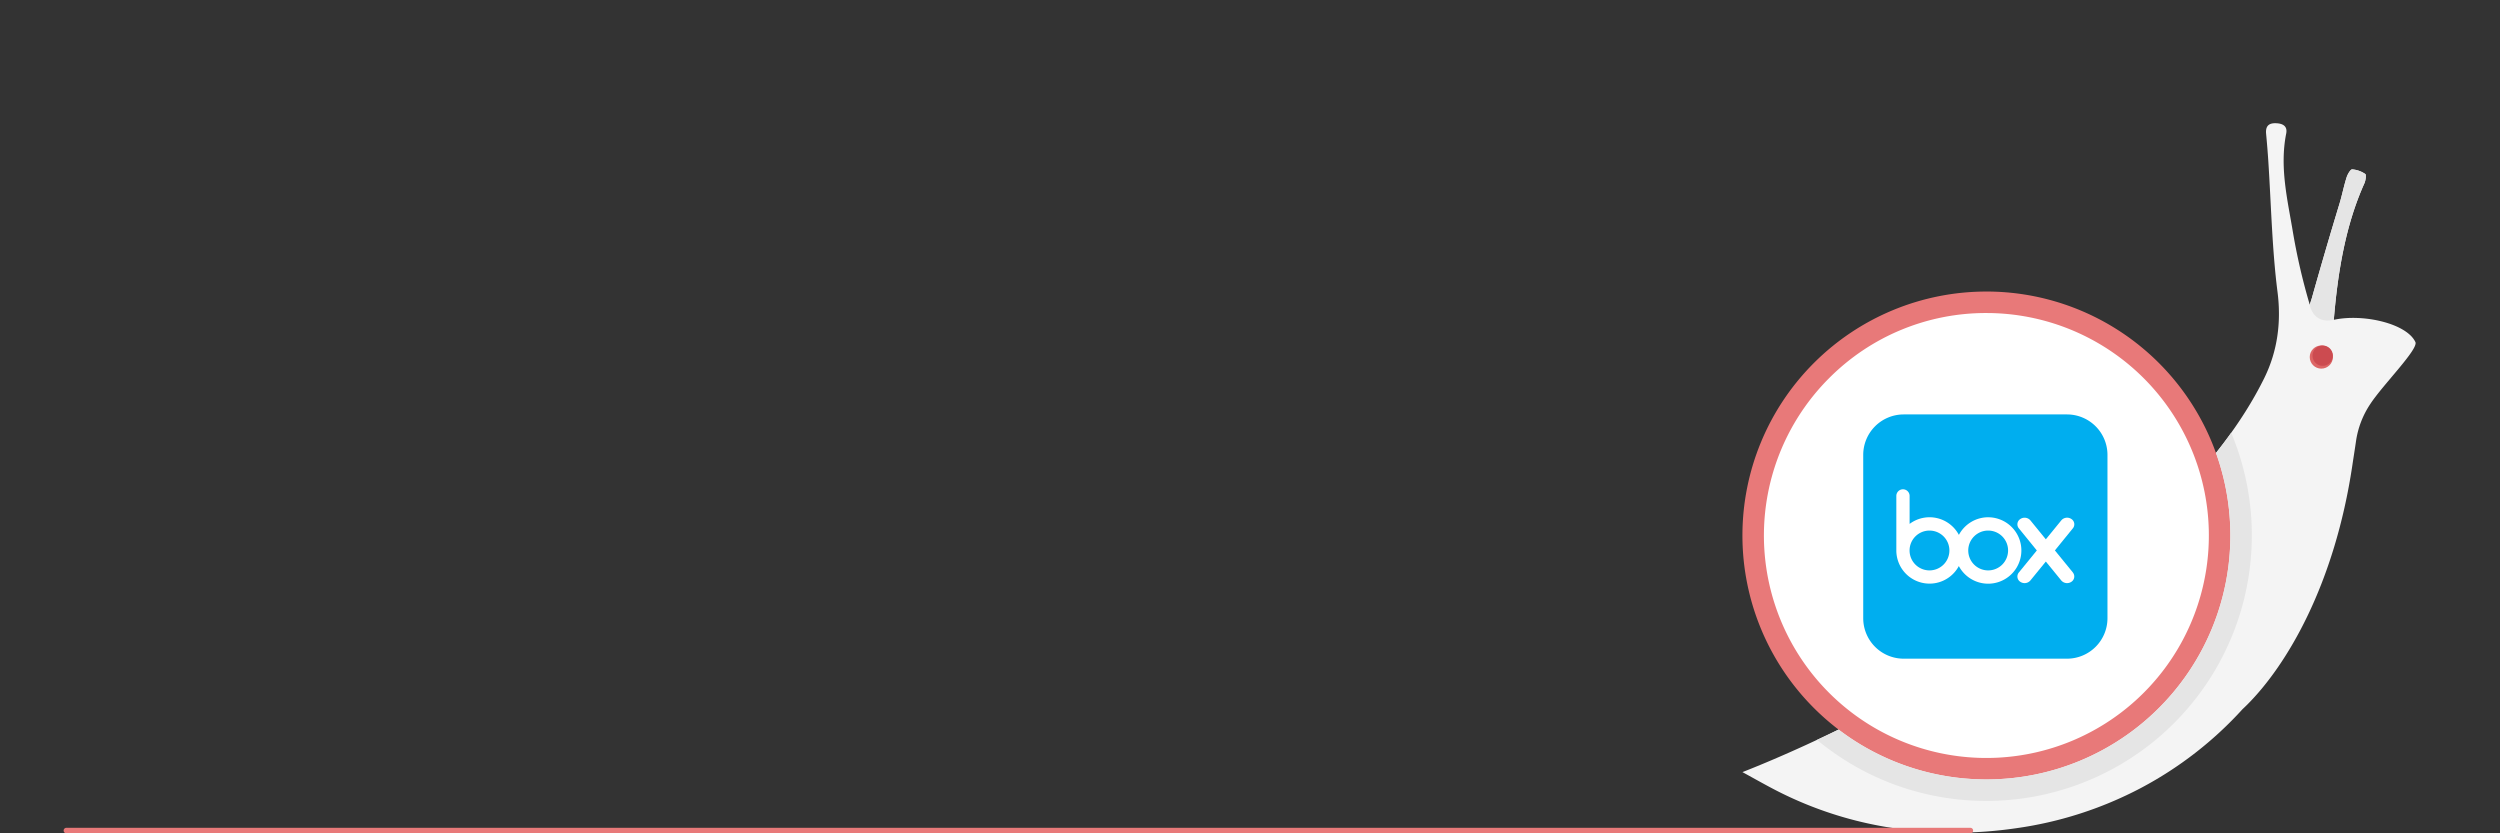
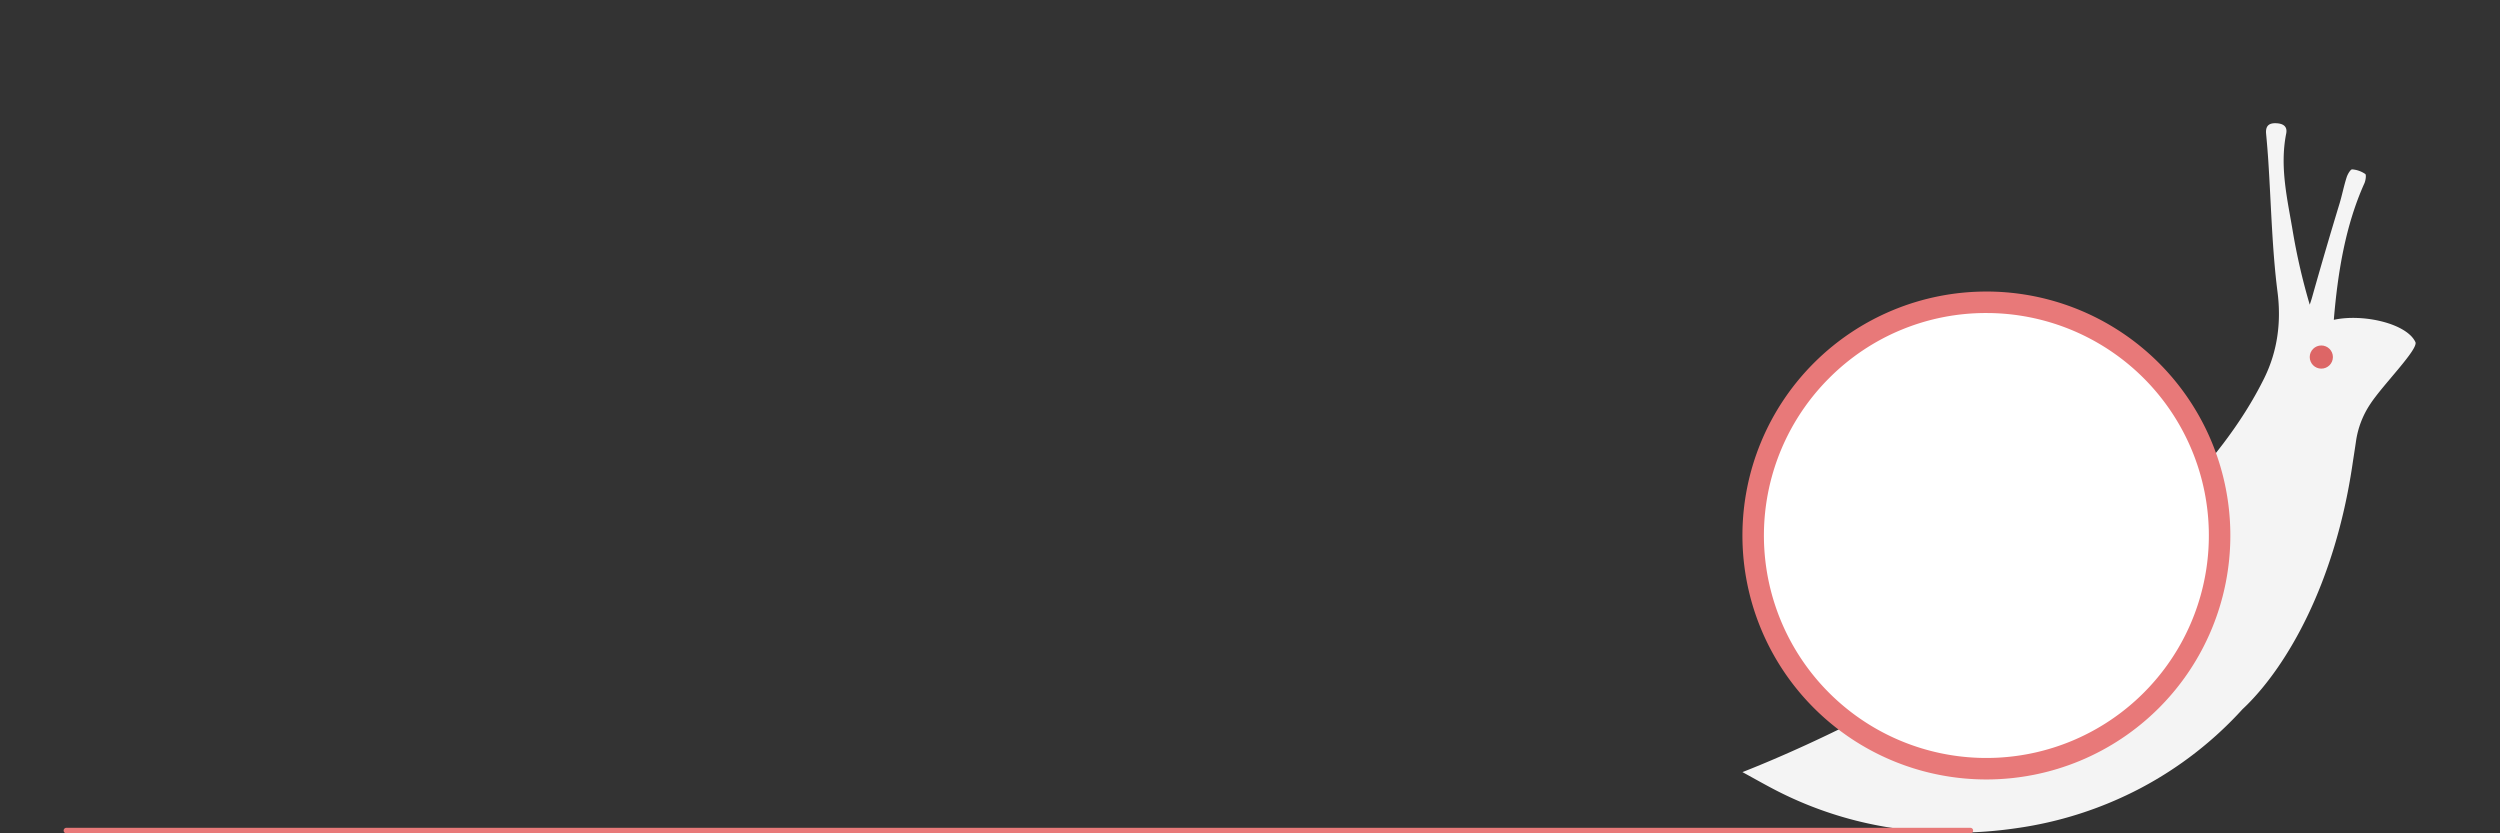
<svg xmlns="http://www.w3.org/2000/svg" viewBox="0 0 1800 600">
  <rect x="0" y="0" width="1800" height="600" fill="#333333" stroke="none" />
  <defs>
    <style>.cls-1,.cls-7{fill:#f4f4f4;}.cls-2{fill:#fff;}.cls-3{fill:#e87979;}.cls-4{fill:#d66;}.cls-5{fill:#cc4b50;}.cls-6{fill:#e5e5e5;}.cls-7{stroke:#e87979;stroke-linecap:round;stroke-linejoin:round;stroke-width:4px;}.cls-8{fill:#00aeef;}</style>
  </defs>
  <title>box_snail</title>
  <g id="Layer_1" data-name="Layer 1">
    <path class="cls-1" d="M1739.08,246.27c-6.31-13.4-37.65-20.57-58.73-16,2.86-34.63,8.53-68.32,22-98.25.93-2.05,1.51-6.15.62-6.76a19.32,19.32,0,0,0-9.41-3.31c-1.18-.08-3.3,3.5-4,5.77-2,6.23-3.24,12.76-5.18,19.14q-9.89,32.46-19.73,67.4c-.48,1.71-1.08,3.4-1.63,5.11a447.16,447.16,0,0,1-12.12-52.21c-3.79-23-9.7-46.59-4.84-71,1.19-5.91-3.3-7.33-7.46-7.44s-7.61,1.2-7,7.62,1.12,12.68,1.54,19c2.09,31.79,2.72,64,6.68,94.93,2.76,21.64,0,42.45-9.46,61.77-63.91,130-264.4,240.1-375.8,283.88,8.75,4.75,17.38,9.72,26.26,14.21a271.49,271.49,0,0,0,86.34,26.66,301.75,301.75,0,0,0,84.33-.45,273.92,273.92,0,0,0,90-29,268.42,268.42,0,0,0,73.18-56.78c1.08-1,2.22-2.1,3.42-3.3,28.09-28.09,62.81-85.83,75.67-172.67.79-5.35,1.71-11,2.49-16.39a64.76,64.76,0,0,1,10.44-27.43C1715.86,276.84,1741.46,251.34,1739.08,246.27Z" />
    <path class="cls-2" d="M1430.2,553.46c-92.59,0-167.91-75.33-167.91-167.91s75.33-167.91,167.91-167.91S1598.11,293,1598.11,385.55,1522.79,553.46,1430.2,553.46Z" />
    <path class="cls-3" d="M1430.2,225.38a160.18,160.18,0,1,1-113.26,46.91,159.13,159.13,0,0,1,113.26-46.91m0-15.47a175.65,175.65,0,1,0,175.65,175.65A175.65,175.65,0,0,0,1430.2,209.9Z" />
    <circle class="cls-4" cx="1671.35" cy="257.08" r="8.34" />
-     <circle class="cls-5" cx="1672.34" cy="256.09" r="7.34" />
-     <path class="cls-6" d="M1680.34,230.27c2.86-34.63,8.53-68.32,22-98.25.93-2.05,1.51-6.15.62-6.76a19.31,19.31,0,0,0-9.41-3.31c-1.18-.08-3.3,3.5-4,5.76-2,6.23-3.24,12.76-5.18,19.14q-9.89,32.46-19.73,67.4c-.48,1.71-1.08,3.4-1.63,5.11C1663,219.36,1665.05,233.63,1680.34,230.27Z" />
-     <path class="cls-6" d="M1430.2,576.67a191.21,191.21,0,0,0,176.27-265.09q-5.23,7.32-10.95,14.52A175.67,175.67,0,0,1,1323.8,525.3q-7.88,3.85-15.53,7.43a190.46,190.46,0,0,0,121.94,43.94Z" />
    <line class="cls-7" x1="1418.66" y1="598" x2="47.8" y2="598" />
-     <path class="cls-8" d="M1488.22,474.25H1370.67a29.15,29.15,0,0,1-29.15-29.15V327.54a29.15,29.15,0,0,1,29.15-29.15h117.56a29.15,29.15,0,0,1,29.15,29.15V445.1a29.15,29.15,0,0,1-29.15,29.15" />
    <path class="cls-2" d="M1431.52,372.43a23.9,23.9,0,0,0-21.12,12.7,23.92,23.92,0,0,0-35.48-7.92V357.07a4.78,4.78,0,0,0-9.56,0v39.67h0a23.91,23.91,0,0,0,45,10.82,23.91,23.91,0,1,0,21.12-35.12m-42.25,38.25a14.34,14.34,0,1,1,14.34-14.34,14.35,14.35,0,0,1-14.34,14.34m42.25,0a14.34,14.34,0,1,1,14.34-14.34,14.34,14.34,0,0,1-14.34,14.34" />
-     <path class="cls-2" d="M1492.53,412.25l-13-15.94,13-16a4.53,4.53,0,0,0-1.1-6.61,5.51,5.51,0,0,0-7.22.87h0L1473,388.31l-11.18-13.72h0a5.5,5.5,0,0,0-7.22-.87,4.52,4.52,0,0,0-1.09,6.61h0l13,16-13,15.94h0a4.53,4.53,0,0,0,1.09,6.62,5.51,5.51,0,0,0,7.22-.88l11.18-13.7,11.18,13.7a5.52,5.52,0,0,0,7.22.88,4.53,4.53,0,0,0,1.1-6.62" />
  </g>
</svg>